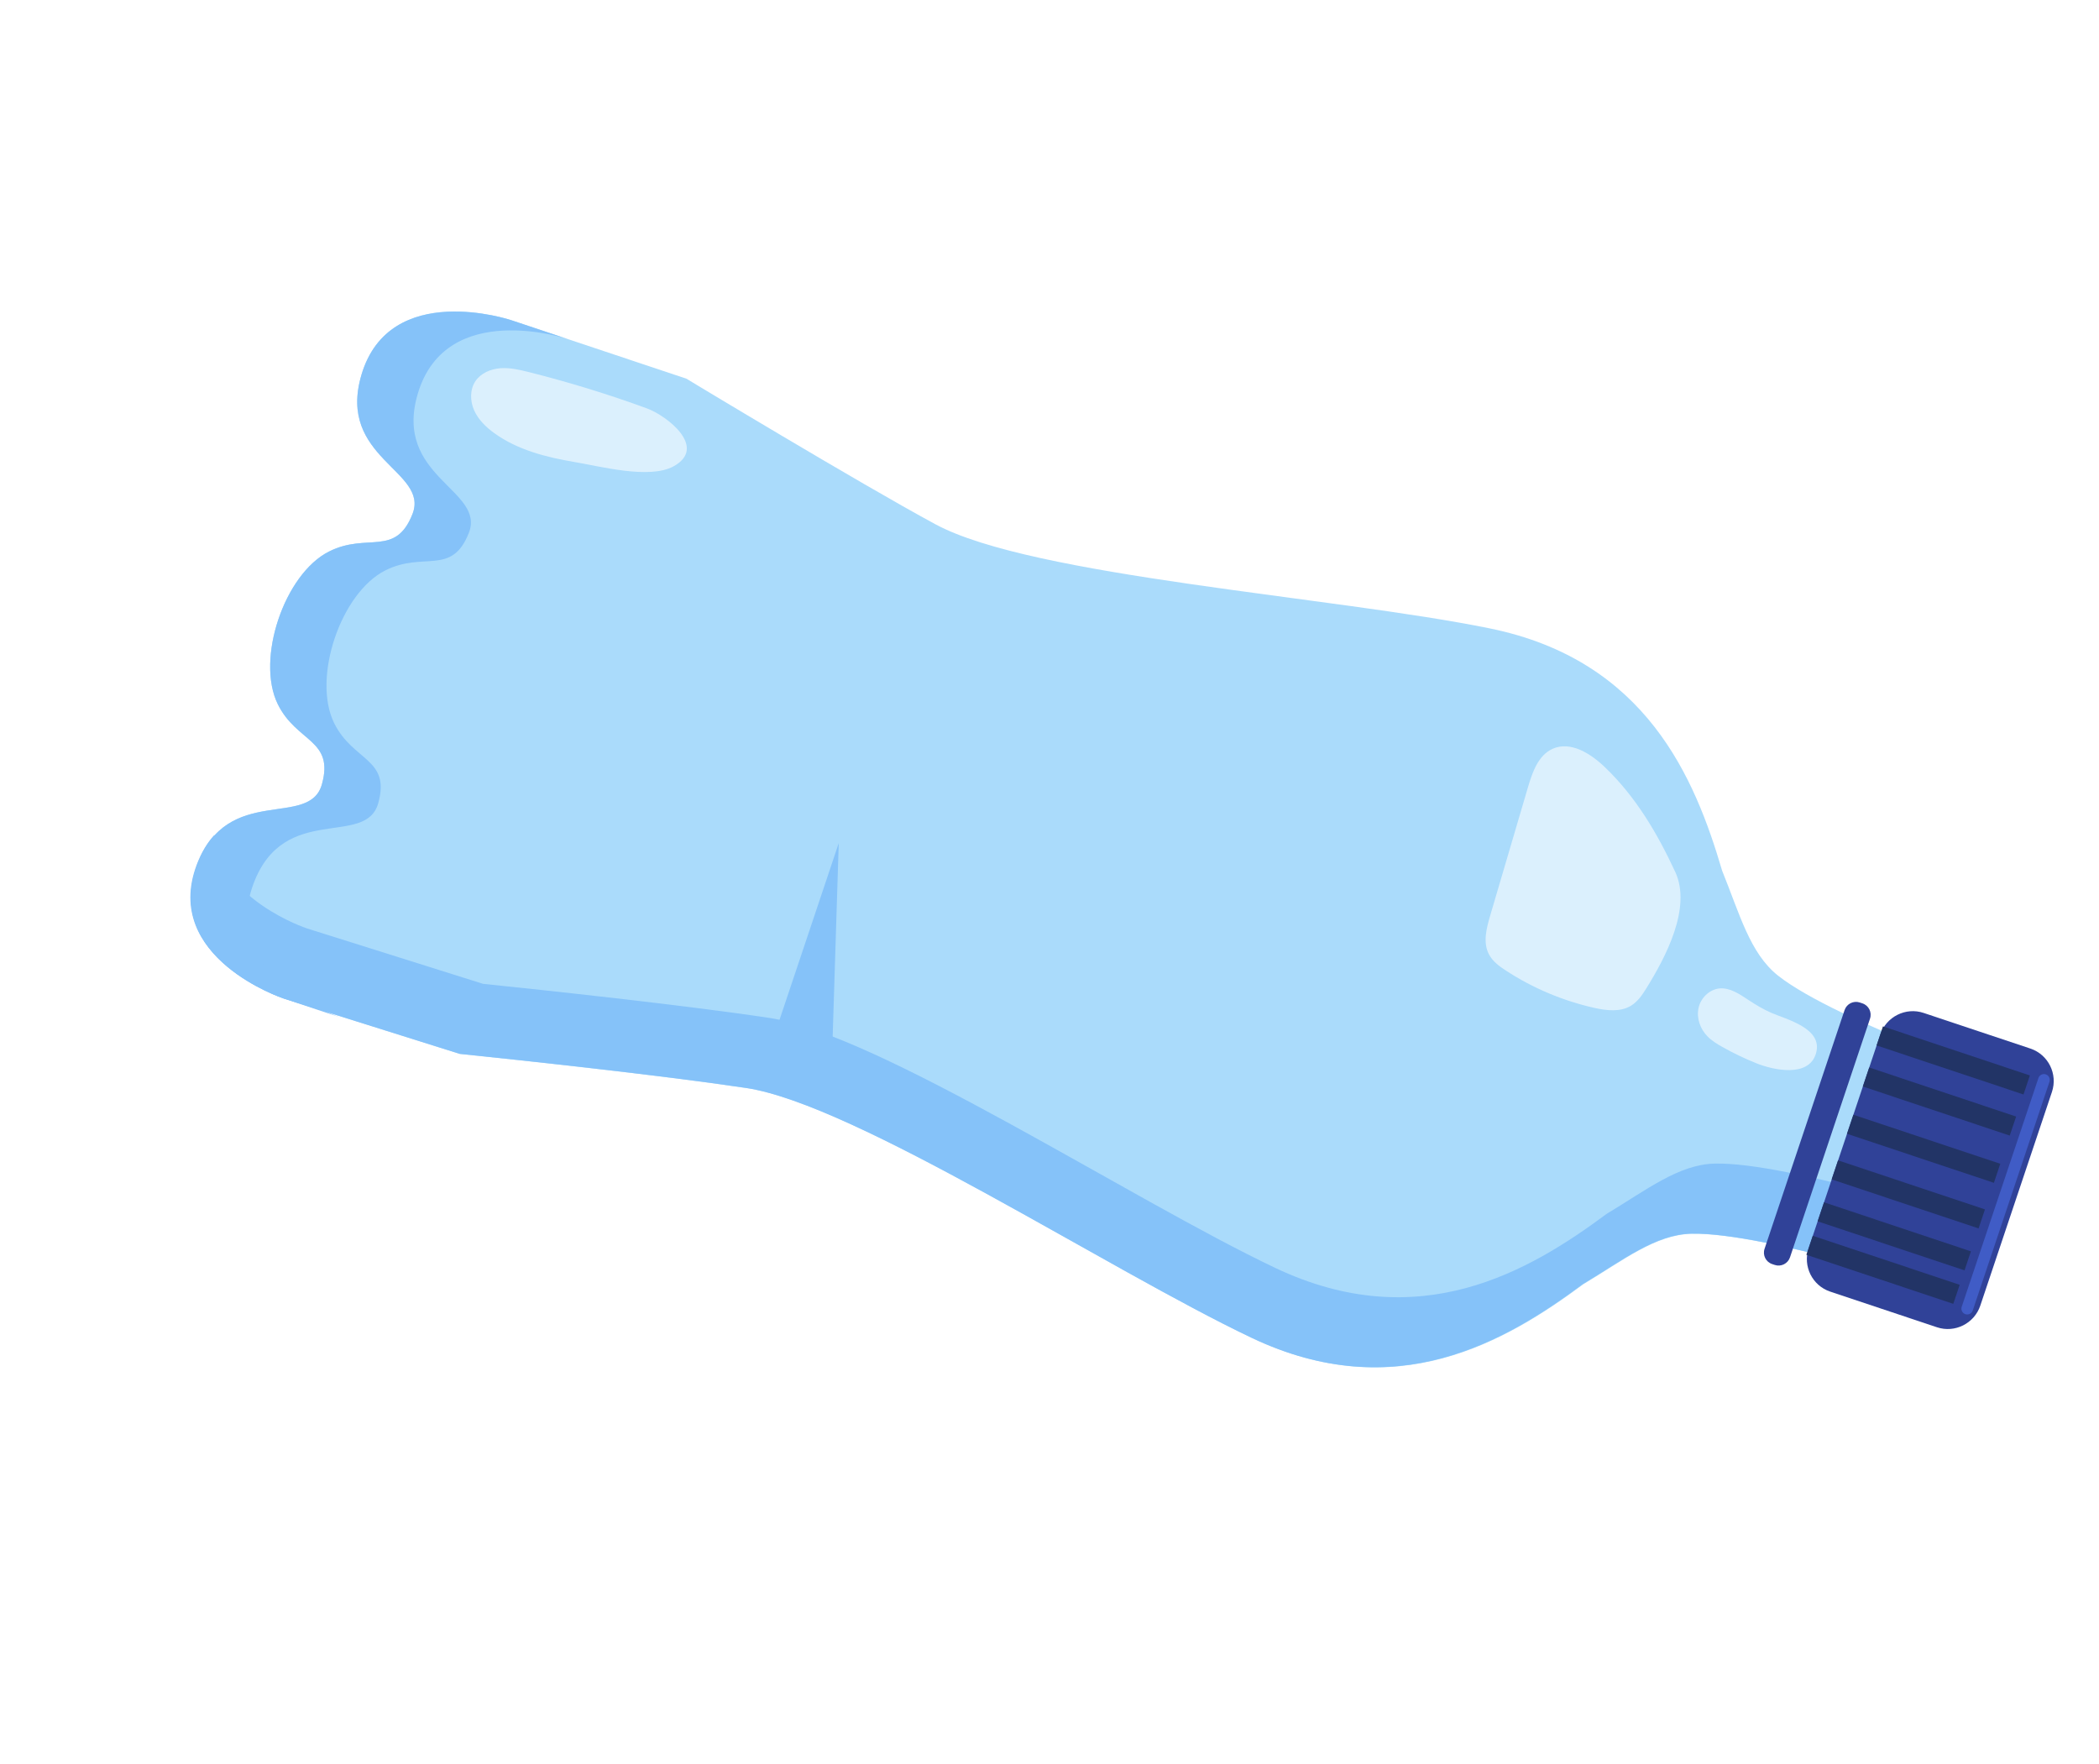
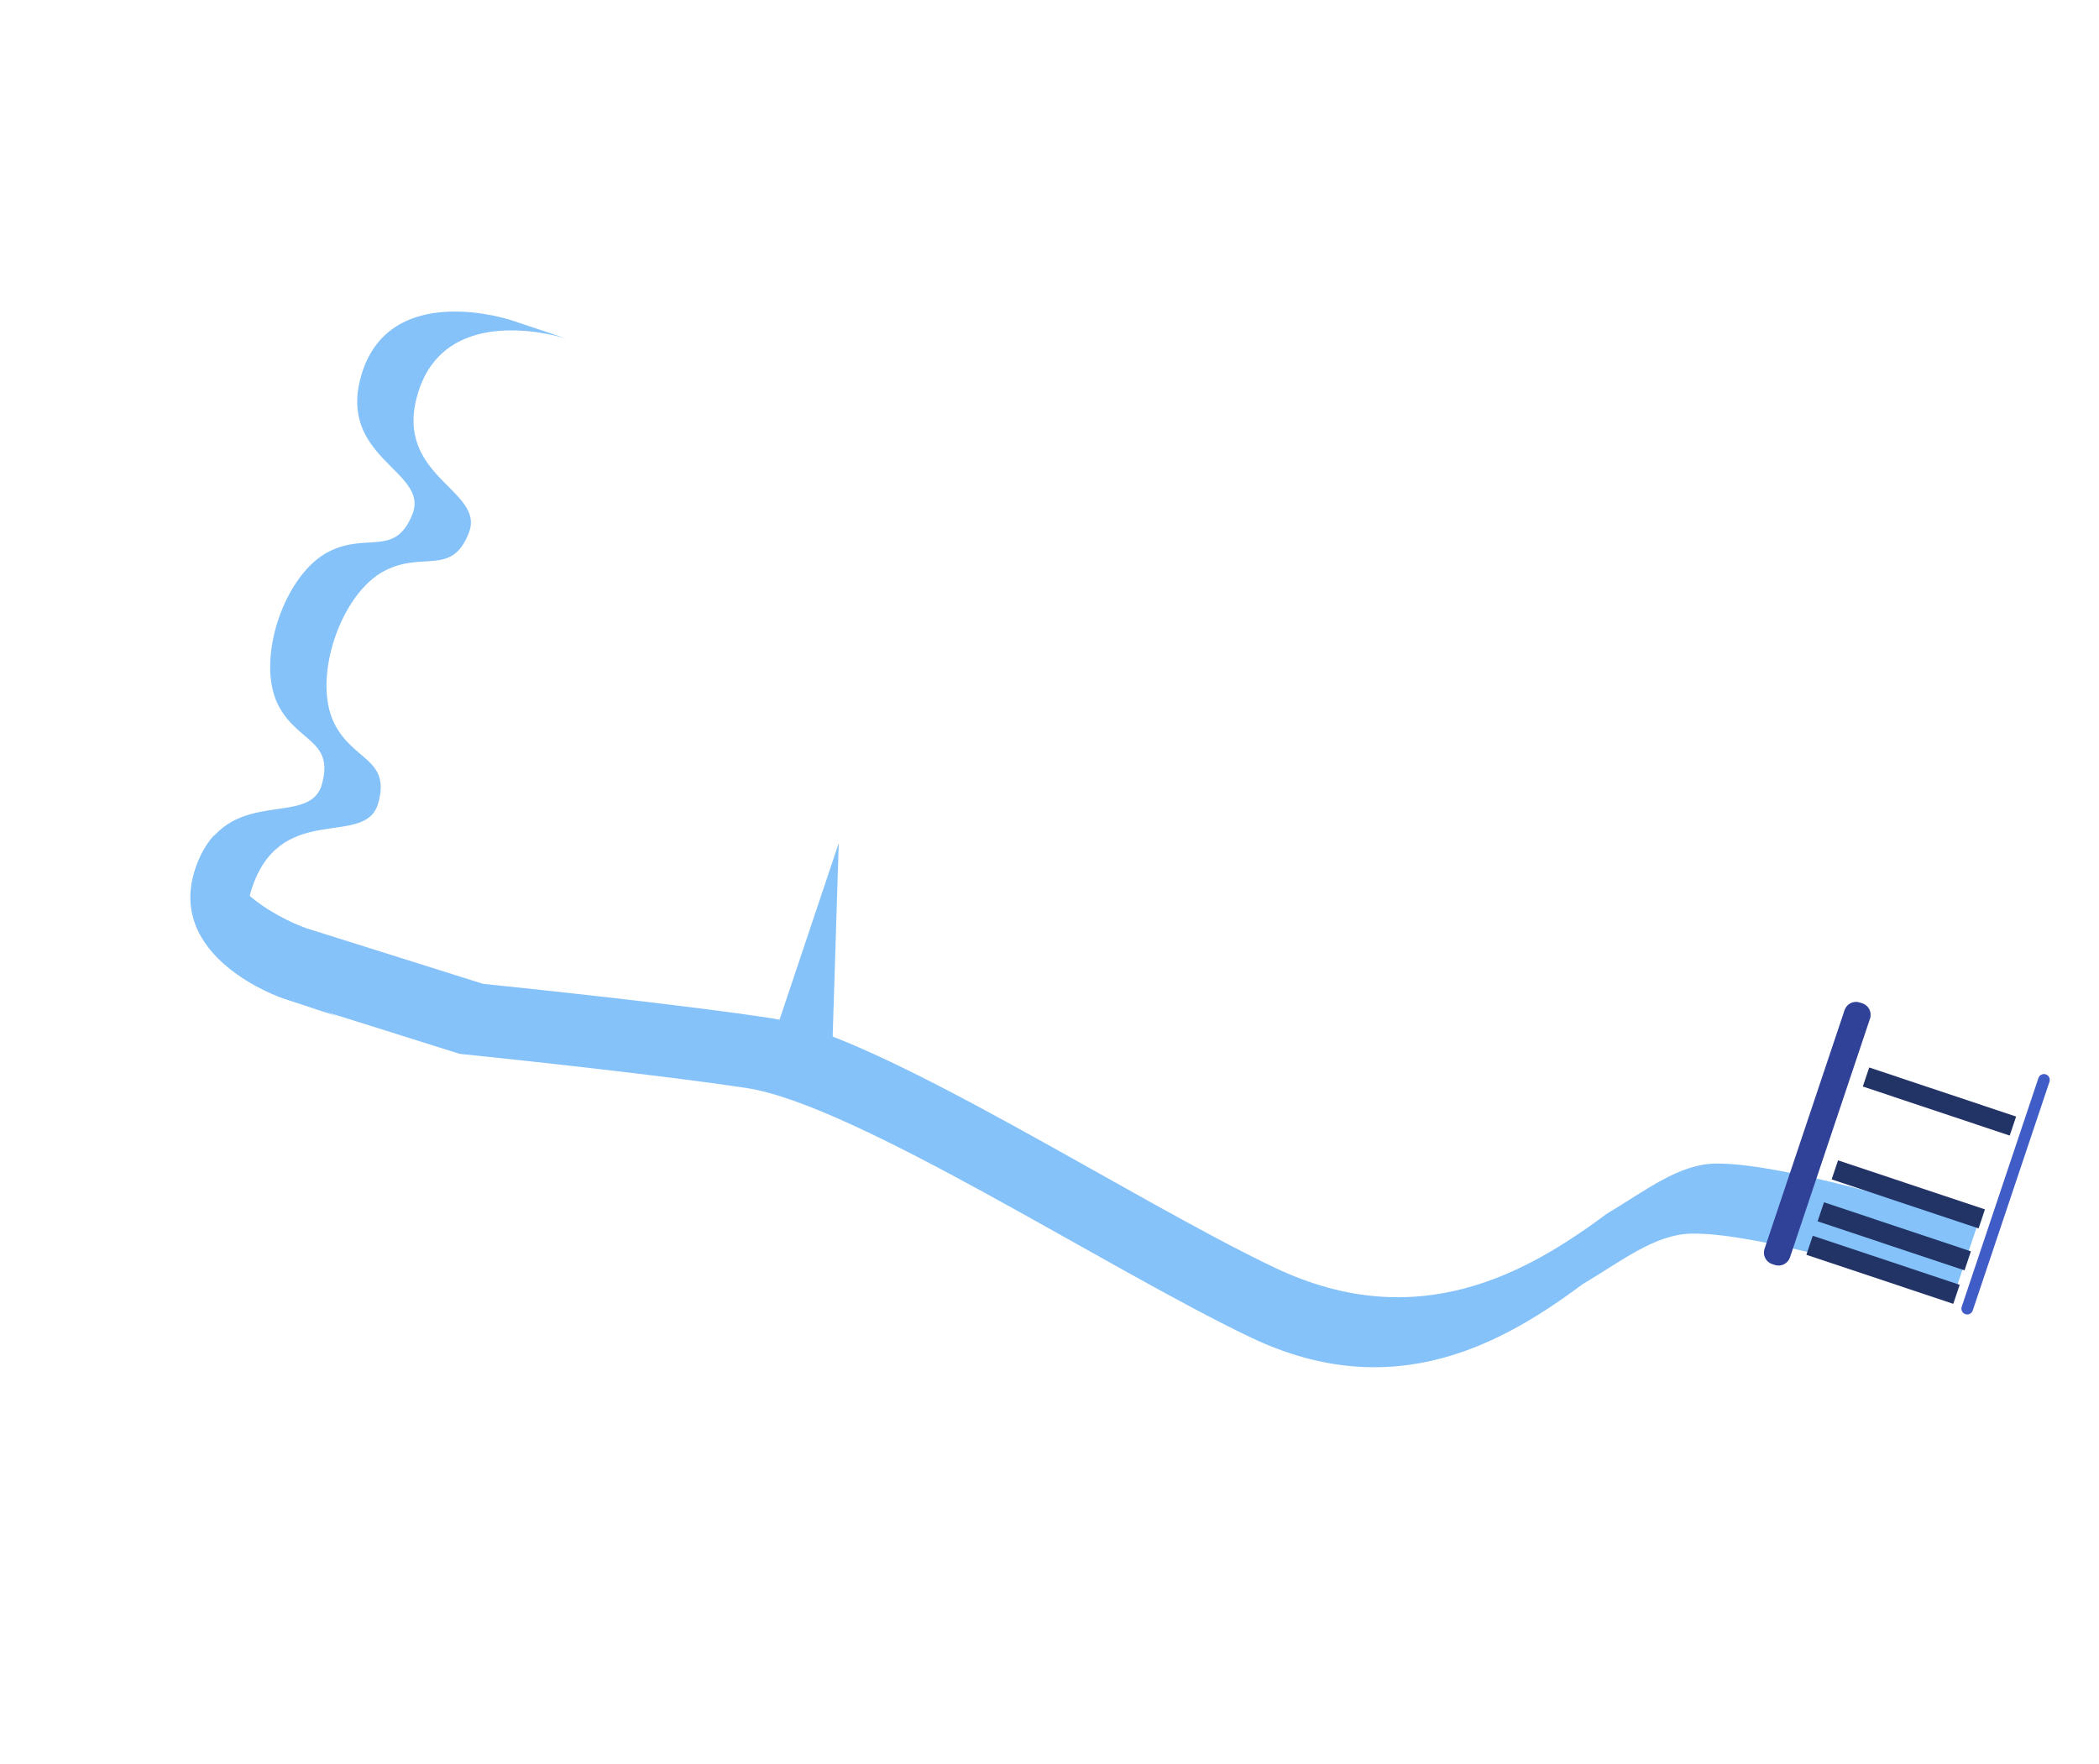
<svg xmlns="http://www.w3.org/2000/svg" width="138" height="116" viewBox="0 0 138 116" fill="none">
  <g filter="url(#filter0_d_607_54667)">
-     <path d="M100.115 80.422C102.739 78.849 104.848 77.172 107.221 77.117C112.103 77.006 124.525 81.061 124.525 81.061L129.105 67.395C129.105 67.395 116.738 63.17 112.906 60.149C111.045 58.68 110.372 56.072 109.222 53.243C107.433 47.16 104.234 39.414 93.954 37.316C83.673 35.217 63.892 33.922 57.497 30.467C52.489 27.762 41.126 20.896 41.126 20.896L29.591 17.043C29.591 17.043 21.623 14.381 19.764 20.641C18.133 26.141 24.241 26.949 23.118 29.798C21.994 32.646 20.143 30.99 17.629 32.261C14.688 33.744 12.812 39.344 14.263 42.297C15.507 44.82 17.986 44.614 17.164 47.562C16.342 50.511 10.975 47.491 8.962 52.859C6.671 58.983 14.645 61.644 14.645 61.644L26.247 65.294C30.056 65.688 39.445 66.69 45.079 67.536C52.268 68.619 68.848 79.464 78.32 83.966C87.799 88.467 95.023 84.199 100.117 80.418L100.115 80.422Z" fill="#AADBFB" />
    <path d="M100.087 80.41C102.711 78.838 104.82 77.161 107.193 77.105C112.076 76.995 124.497 81.049 124.497 81.049L126.039 76.445C126.039 76.445 113.618 72.391 108.735 72.501C106.362 72.557 104.253 74.234 101.629 75.807C96.535 79.588 89.307 83.853 79.832 79.355C70.354 74.854 53.78 64.007 46.591 62.925C40.964 62.077 31.574 61.075 27.759 60.683L16.157 57.032C16.157 57.032 10.509 55.147 10.087 50.904C9.641 51.386 9.245 52.021 8.929 52.859C6.64 58.97 14.611 61.634 14.611 61.634L26.213 65.284C30.023 65.679 39.412 66.681 45.046 67.526C52.234 68.609 68.814 79.454 78.287 83.956C87.766 88.457 94.989 84.189 100.084 80.408L100.087 80.41Z" fill="#85C2F9" />
    <path d="M12.666 54.1C14.677 48.726 20.046 51.752 20.868 48.803C21.69 45.855 19.211 46.061 17.968 43.538C16.514 40.588 18.392 34.985 21.333 33.502C23.847 32.231 25.702 33.889 26.822 31.039C27.945 28.19 21.834 27.38 23.468 21.882C25.327 15.622 33.301 18.282 33.301 18.282L29.599 17.047C29.599 17.047 21.623 14.381 19.764 20.641C18.133 26.141 24.241 26.949 23.117 29.798C21.994 32.646 20.143 30.99 17.629 32.261C14.688 33.744 12.812 39.344 14.263 42.297C15.506 44.82 17.986 44.614 17.164 47.562C16.342 50.511 10.975 47.491 8.962 52.859C6.671 58.983 14.645 61.644 14.645 61.644L18.347 62.879C18.347 62.879 10.373 60.218 12.666 54.1Z" fill="#85C2F9" />
-     <path d="M130.906 67.79L126.197 81.836C125.802 83.015 124.523 83.655 123.348 83.262L116.327 80.917C115.151 80.525 114.515 79.245 114.91 78.067L119.619 64.02C120.014 62.842 121.293 62.202 122.469 62.595L129.49 64.939C130.666 65.332 131.301 66.612 130.906 67.79Z" fill="#304298" />
    <path d="M118.945 62.971L113.685 78.662C113.545 79.079 113.097 79.303 112.681 79.164L112.511 79.107C112.095 78.968 111.872 78.52 112.012 78.103L117.272 62.412C117.412 61.995 117.86 61.771 118.276 61.91L118.446 61.967C118.862 62.106 119.085 62.554 118.945 62.971Z" fill="#304298" />
-     <path d="M129.036 67.957L129.455 66.706L119.796 63.481L119.377 64.732L129.036 67.957Z" fill="#223466" />
    <path d="M128.131 70.659L128.551 69.408L118.892 66.182L118.472 67.433L128.131 70.659Z" fill="#223466" />
-     <path d="M127.09 73.766L127.51 72.514L117.851 69.289L117.431 70.54L127.09 73.766Z" fill="#223466" />
    <path d="M126.083 76.764L126.502 75.513L116.843 72.287L116.423 73.539L126.083 76.764Z" fill="#223466" />
    <path d="M125.159 79.522L125.578 78.271L115.919 75.045L115.5 76.296L125.159 79.522Z" fill="#223466" />
    <path d="M124.42 81.721L124.84 80.47L115.181 77.245L114.761 78.496L124.42 81.721Z" fill="#223466" />
    <path d="M124.973 81.917L130.018 66.877C130.085 66.675 130.304 66.569 130.502 66.634C130.704 66.701 130.809 66.92 130.744 67.119L125.699 82.159C125.631 82.361 125.413 82.467 125.215 82.401C125.013 82.334 124.908 82.116 124.973 81.917Z" fill="#405CC6" />
-     <path opacity="0.58" d="M101.524 46.45C100.586 45.544 99.249 44.693 98.064 45.237C97.135 45.663 96.753 46.759 96.462 47.74C95.63 50.559 94.799 53.379 93.972 56.201C93.726 57.035 93.487 57.968 93.889 58.737C94.133 59.209 94.579 59.535 95.023 59.821C96.788 60.973 98.759 61.8 100.814 62.262C101.623 62.443 102.529 62.552 103.238 62.117C103.666 61.852 103.964 61.422 104.23 60.994C105.503 58.942 107.239 55.688 106.136 53.316C104.953 50.773 103.558 48.404 101.522 46.445L101.524 46.45Z" fill="white" />
    <path opacity="0.58" d="M112.439 62.582C111.913 62.352 111.418 62.052 110.941 61.737C110.361 61.353 109.734 60.922 109.043 60.986C108.375 61.054 107.805 61.623 107.669 62.284C107.53 62.944 107.784 63.653 108.255 64.132C108.535 64.422 108.889 64.636 109.237 64.832C109.965 65.242 110.723 65.606 111.498 65.915C112.585 66.35 114.93 66.871 115.396 65.246C115.865 63.608 113.481 63.036 112.439 62.582Z" fill="white" />
    <path opacity="0.58" d="M38.528 22.849C35.986 21.919 33.4 21.126 30.777 20.465C30.162 20.312 29.53 20.164 28.899 20.209C28.266 20.258 27.62 20.526 27.261 21.054C26.885 21.611 26.9 22.369 27.175 22.982C27.451 23.595 27.948 24.079 28.489 24.471C30.018 25.58 31.913 26.062 33.772 26.376C35.441 26.654 38.687 27.522 40.266 26.668C42.555 25.43 39.859 23.336 38.528 22.849Z" fill="white" />
    <path d="M51.144 51.428L46.689 64.722L50.684 66.057L51.144 51.428Z" fill="#85C2F9" />
  </g>
  <defs>
    <filter id="filter0_d_607_54667" x="0.465" y="0" width="141.521" height="119.194" filterUnits="userSpaceOnUse" color-interpolation-filters="sRGB">
      <feFlood flood-opacity="0" result="BackgroundImageFix" />
      <feColorMatrix in="SourceAlpha" type="matrix" values="0 0 0 0 0 0 0 0 0 0 0 0 0 0 0 0 0 0 127 0" result="hardAlpha" />
      <feOffset dx="4" dy="4" />
      <feComposite in2="hardAlpha" operator="out" />
      <feColorMatrix type="matrix" values="0 0 0 0 0.192 0 0 0 0 0.38 0 0 0 0 0.553 0 0 0 1 0" />
      <feBlend mode="normal" in2="BackgroundImageFix" result="effect1_dropShadow_607_54667" />
      <feBlend mode="normal" in="SourceGraphic" in2="effect1_dropShadow_607_54667" result="shape" />
    </filter>
  </defs>
</svg>